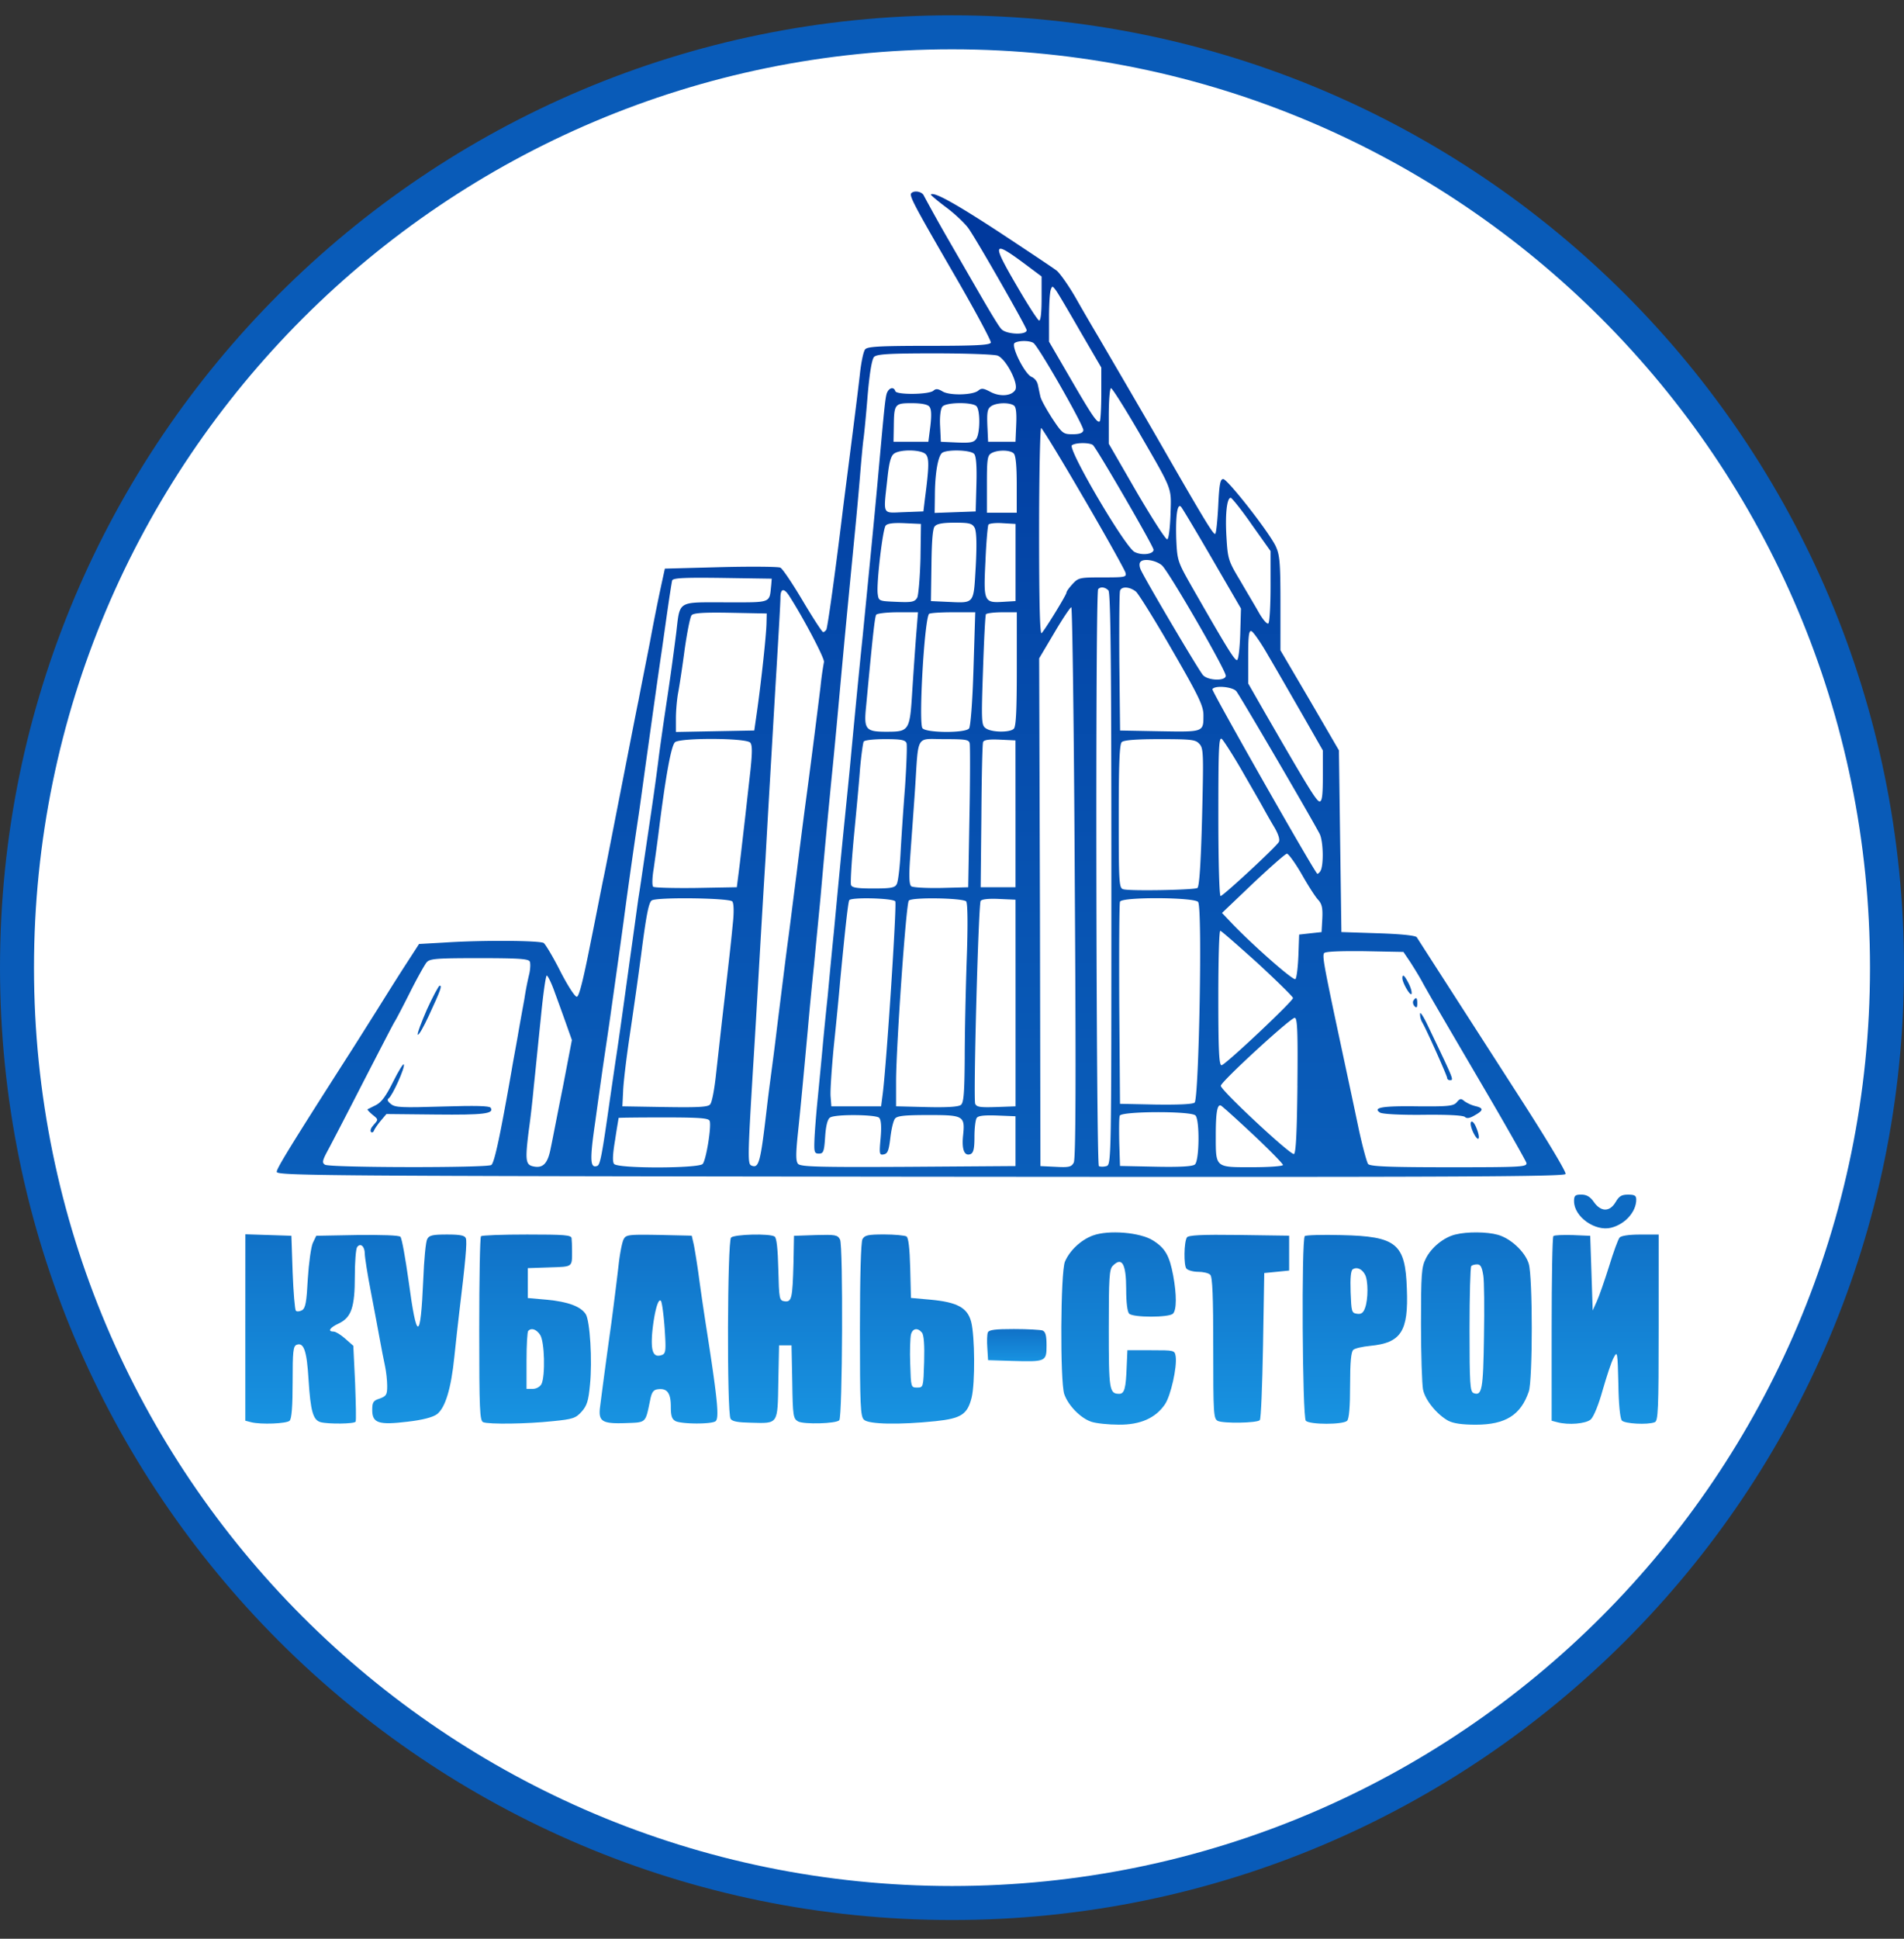
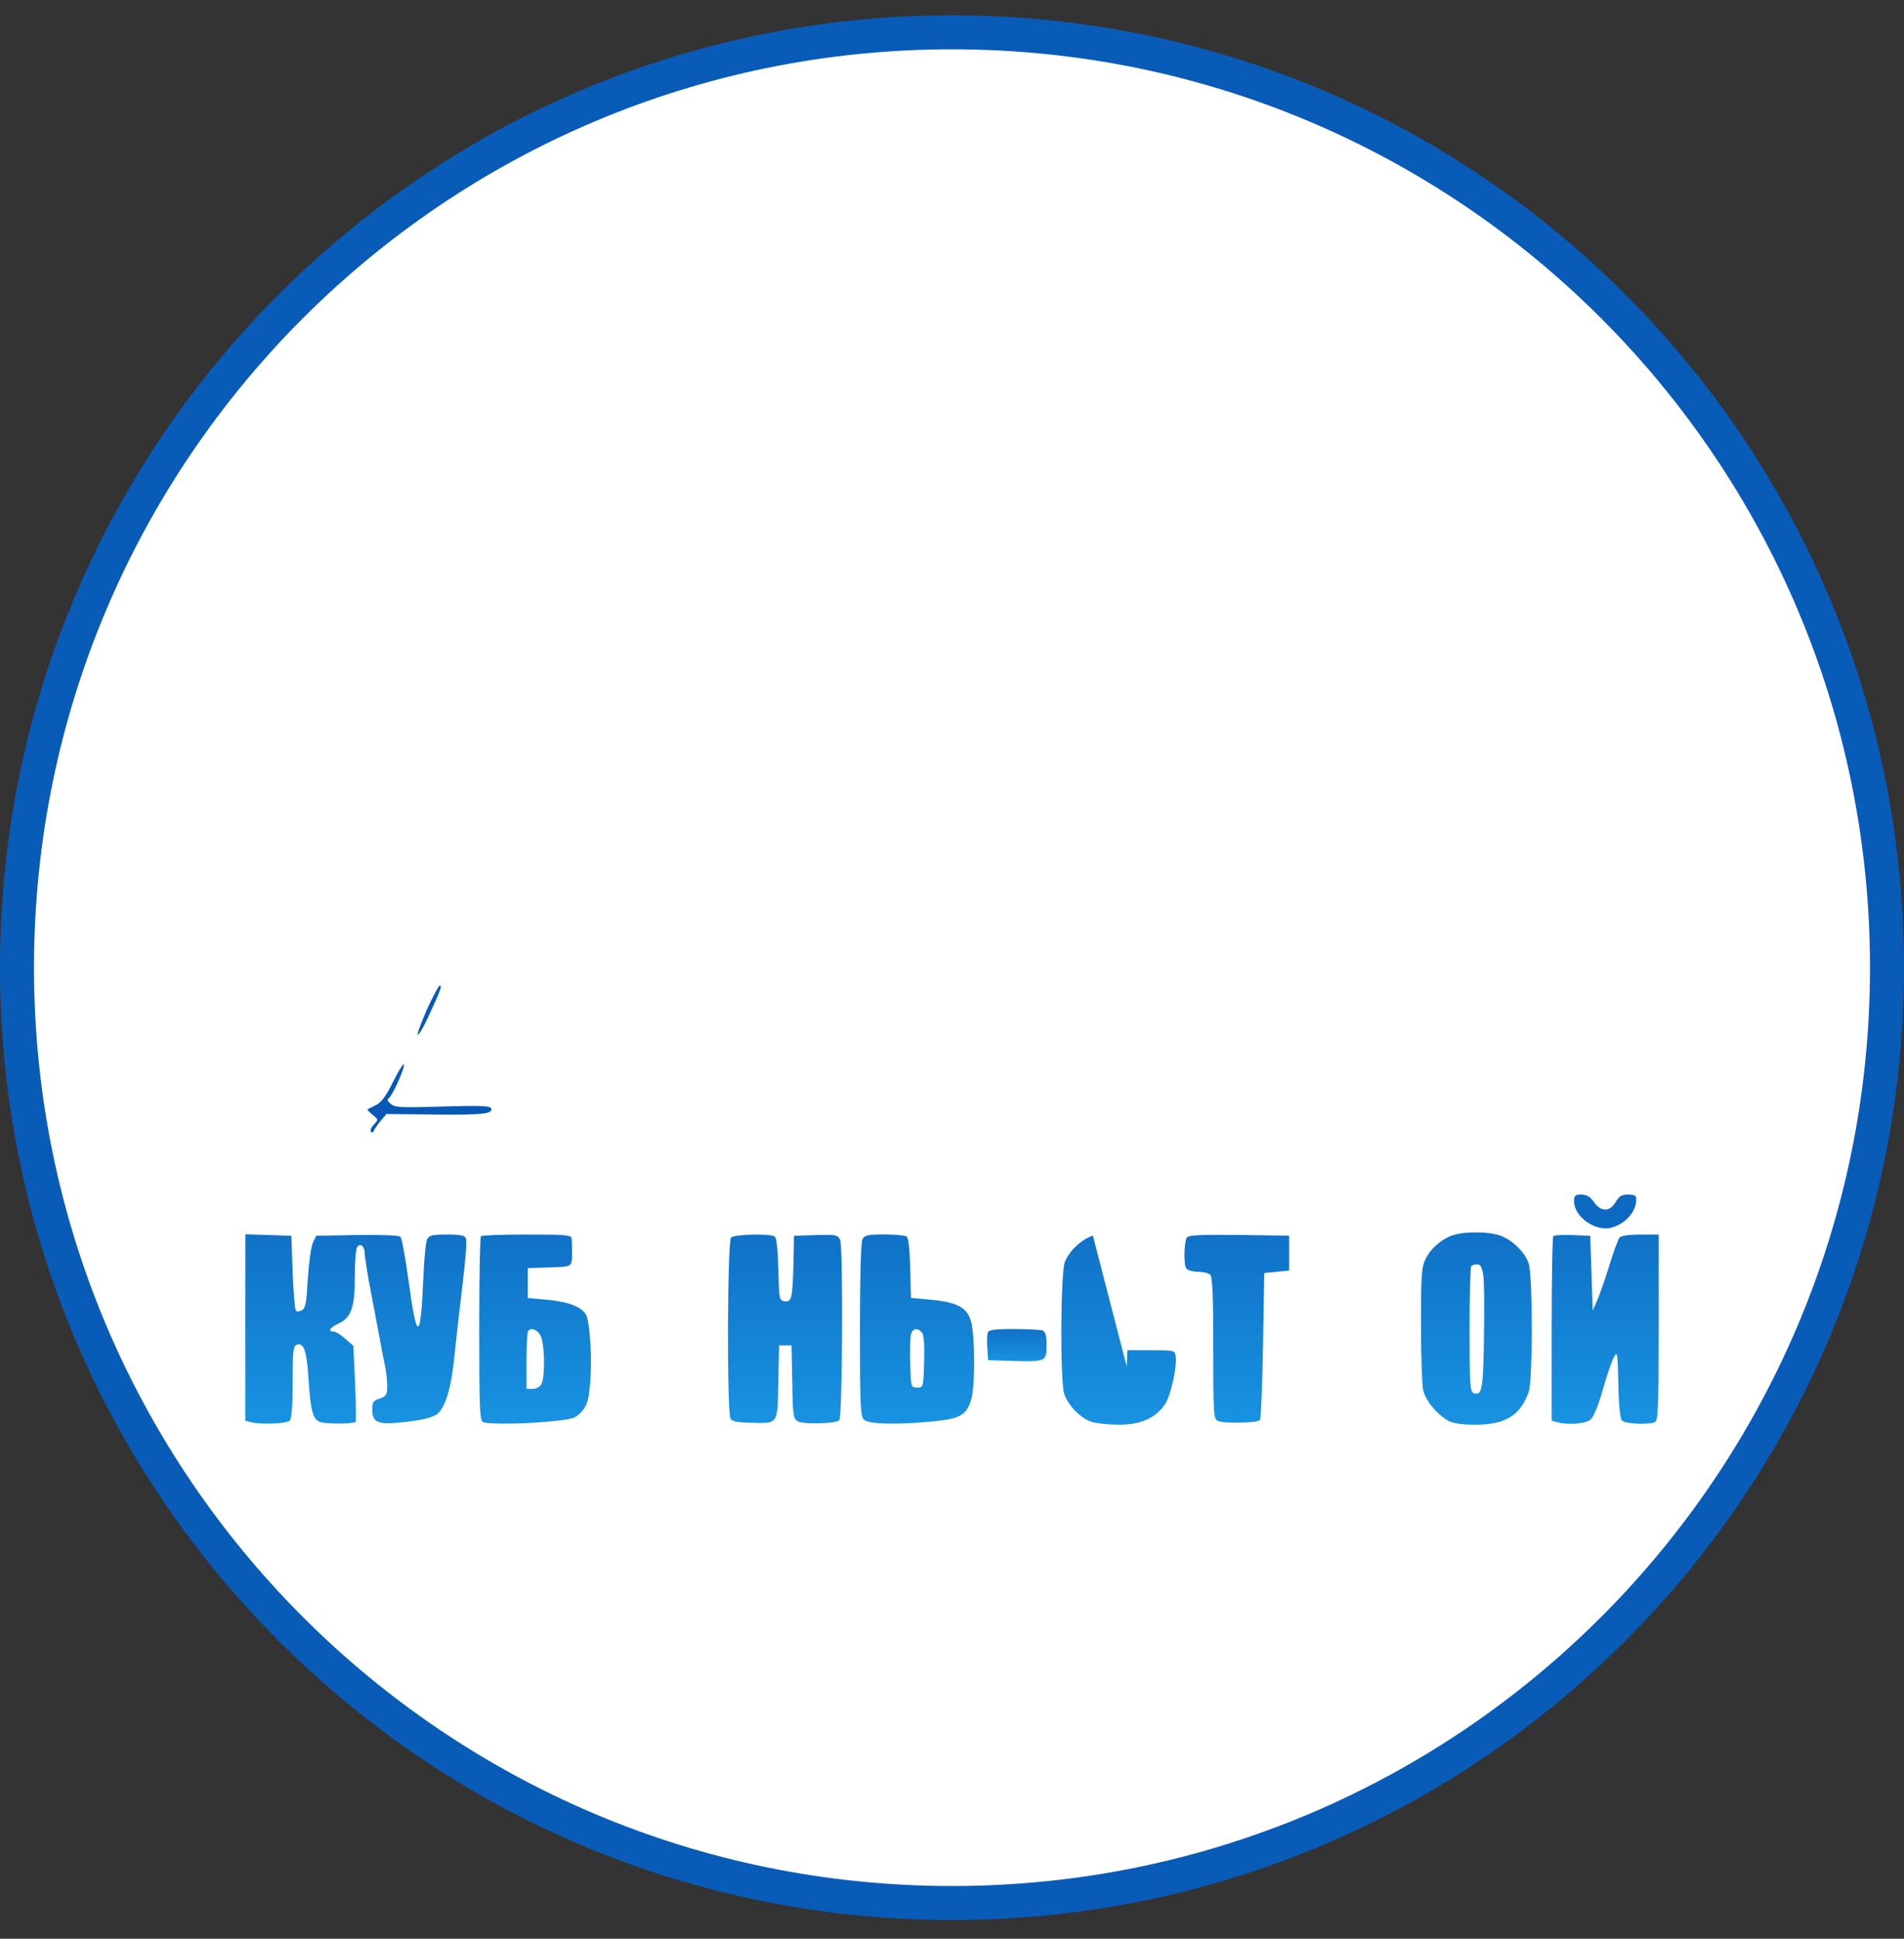
<svg xmlns="http://www.w3.org/2000/svg" width="56" height="57" fill="none" viewBox="0 0 56 57">
  <rect x="0" y="0" width="56" height="57" fill="#333333" stroke="none" />
  <g clip-path="url(#a)">
    <path fill="#fff" stroke="#095bb8" d="M28 .95c15.188 0 27.5 12.311 27.5 27.5 0 15.187-12.312 27.5-27.5 27.5S.5 43.636.5 28.45C.5 13.26 12.812.95 28 .95Z" />
-     <path fill="url(#b)" d="M26.807 5.675c-.073.073.044.3 1.222 2.335.63 1.083 1.127 2.012 1.113 2.063-.03.073-.432.095-1.822.095-1.457 0-1.808.022-1.874.103-.051.058-.117.38-.154.717-.036.33-.153 1.266-.256 2.071-.102.805-.22 1.713-.256 2.013-.205 1.697-.439 3.38-.476 3.44-.029.043-.065.072-.095.072s-.3-.417-.6-.922-.593-.944-.658-.973c-.059-.03-.85-.037-1.757-.015l-1.639.044-.088.403a59 59 0 0 0-.351 1.756c-.146.747-.3 1.515-.337 1.72-.044.197-.27 1.368-.512 2.598-.241 1.23-.468 2.393-.512 2.598-.044.197-.212 1.076-.388 1.94-.22 1.111-.337 1.572-.403 1.572-.058 0-.278-.343-.49-.76-.212-.418-.432-.784-.483-.82-.124-.073-1.771-.088-2.883-.015l-.783.044-.417.644c-.227.351-.608.959-.85 1.347-.241.38-.621.988-.848 1.339-1.662 2.598-2.064 3.256-2.071 3.366-.008.117 1.097.125 18.932.146 15.726.015 18.94 0 18.976-.08.022-.058-.556-1.017-1.28-2.144-1.845-2.869-3.038-4.72-3.097-4.816-.036-.05-.453-.095-1.134-.117l-1.083-.036-.037-2.671-.036-2.671-.856-1.471-.864-1.471v-1.384c0-1.207-.022-1.42-.139-1.675-.197-.418-1.42-1.976-1.544-1.976-.088 0-.117.16-.146.783-.022.424-.059.797-.088.827-.044.044-.293-.359-1.413-2.306-.556-.973-1.58-2.722-2.041-3.512-.132-.22-.418-.71-.63-1.083-.212-.374-.475-.747-.578-.835-.102-.08-.863-.585-1.683-1.127-1.31-.856-1.932-1.2-2.02-1.112-.015.007.19.183.454.38.256.19.556.476.659.623.307.453 1.697 2.89 1.705 2.985 0 .154-.615.125-.747-.036-.066-.066-.3-.454-.534-.856-.234-.403-.71-1.23-1.061-1.837a51 51 0 0 1-.68-1.222c-.045-.118-.272-.169-.367-.08m3.279 2.042.549.41v.658c0 .425-.03.652-.074.637-.043-.015-.336-.468-.65-1.01-.74-1.266-.718-1.354.175-.695m1.683 2.02.622 1.068v.768c0 .418-.022.79-.044.813-.073.066-.227-.161-.893-1.31l-.6-1.032v-.703c0-.38.022-.753.052-.826.043-.118.05-.11.146.014.058.073.38.622.717 1.208m-1.376.344c.147.087 1.493 2.451 1.471 2.568-.015.08-.11.117-.315.117-.278 0-.307-.022-.607-.475-.168-.264-.33-.55-.344-.644-.022-.088-.051-.242-.073-.337a.34.34 0 0 0-.176-.227c-.197-.058-.63-.922-.505-1.002.117-.074.432-.074.55 0m-1.054.373c.25.095.63.834.52 1.01-.11.183-.461.205-.74.051-.197-.103-.255-.11-.35-.03-.161.132-.842.147-1.047.023-.132-.08-.198-.088-.27-.022-.14.117-1.084.124-1.12.014-.052-.16-.22-.088-.264.11-.044.19-.088.688-.263 2.62-.059.644-.125 1.347-.432 4.464-.08.768-.154 1.508-.337 3.44-.058.644-.146 1.485-.183 1.866-.117 1.141-.212 2.166-.329 3.403-.066.644-.146 1.5-.183 1.902-.044.403-.11 1.062-.146 1.464-.037.403-.103 1.09-.147 1.537-.044.439-.087.988-.095 1.208-.014.358 0 .402.132.402s.154-.059.183-.498c.022-.329.073-.52.146-.563.154-.103 1.347-.088 1.442.007q.087.088.044.593c-.044.476-.037.512.095.483.11-.022.146-.11.19-.483.03-.256.088-.512.14-.57.065-.081.3-.103.987-.103 1.04 0 1.076.022 1.01.629-.036.395.044.585.22.52.087-.037.117-.154.117-.505 0-.257.03-.505.066-.556.036-.066.212-.088.6-.074l.541.022v1.464l-3.154.022c-2.656.014-3.169 0-3.242-.088-.066-.08-.066-.285-.007-.864.088-.826.183-1.866.293-3.059.036-.424.117-1.28.183-1.902.058-.622.146-1.515.19-1.976.153-1.742.212-2.335.322-3.476.066-.644.146-1.5.183-1.903.197-2.159.234-2.561.512-5.416.044-.446.11-1.17.146-1.61.037-.446.08-.936.103-1.097s.08-.747.124-1.303q.09-1.01.19-1.12c.088-.08.44-.102 1.779-.102.922 0 1.749.03 1.851.066m4.135 2.217c1.04 1.8.974 1.632.952 2.452-.015.41-.052.717-.096.732-.044.014-.446-.615-.9-1.39l-.82-1.42v-.813c0-.454.03-.82.066-.82s.396.571.798 1.26m-6.14-.717c.059.073.066.242.03.564l-.06.468H26.28l.008-.447c.007-.665.029-.687.527-.687.285 0 .468.036.52.102m1.383-.015c.117.117.11.805-.007.966-.073.103-.183.118-.564.103l-.475-.022-.022-.461c-.015-.278.014-.505.066-.57.102-.133.878-.14 1.002-.016m1.098-.021c.066.036.088.204.073.563l-.022.505h-.805l-.022-.476c-.014-.38 0-.49.103-.563.146-.11.527-.125.673-.03m2.057 2.722c.658 1.127 1.207 2.115 1.229 2.195.037.132-.007.14-.666.14-.673 0-.717.007-.886.19-.102.11-.183.22-.183.256 0 .066-.629 1.09-.731 1.193-.052.05-.074-.93-.074-2.979 0-1.676.03-3.052.06-3.052.028 0 .592.922 1.25 2.057m.27-1.559c.095.066 1.786 2.979 1.786 3.081 0 .132-.344.176-.556.066-.278-.132-1.99-3.052-1.844-3.14.117-.08.505-.08.614-.007m-4.918.27c.11.11.103.374-.021 1.318l-.044.366-.571.022c-.652.022-.608.117-.49-.973.05-.483.102-.68.197-.747.176-.131.79-.124.93.015m1.427-.007c.059.066.081.374.066.893l-.022.798-.6.022-.607.022.007-.498c0-.666.095-1.193.22-1.273.168-.102.841-.08.936.037m1.164-.014c.059.058.088.366.088.915v.827h-.878v-.842c0-.717.014-.842.131-.907.176-.103.55-.103.66.007m6.996 2.086.556.783v1.039c0 .578-.029 1.06-.065 1.09-.044.022-.161-.117-.271-.307-.11-.198-.366-.622-.556-.951-.344-.571-.366-.637-.403-1.252-.044-.673.007-1.185.124-1.185.03 0 .315.35.615.783m-1.163 1.01.849 1.463-.022.754c-.015.424-.052.754-.096.761-.073.007-.314-.388-1.295-2.1-.454-.798-.46-.813-.49-1.45-.022-.687.03-1.068.139-.958.037.037.446.724.915 1.53m-8.577-.015c-.015.556-.059 1.076-.095 1.156-.074.125-.147.146-.608.125-.527-.022-.527-.022-.556-.242-.037-.315.146-1.888.234-1.998.051-.066.227-.088.556-.073l.483.022zm1.595-.893c.051.11.066.454.03 1.134-.067 1.127-.023 1.076-.842 1.04l-.476-.022.015-1.047c.007-.695.036-1.083.095-1.149.066-.08.241-.11.593-.11.431 0 .512.022.585.154m1.2 1.017v1.135l-.351.021c-.578.037-.593 0-.534-1.185.022-.556.066-1.046.088-1.083s.212-.059.417-.044l.38.022zm4.31.088c.206.19 1.874 3.074 1.874 3.242 0 .161-.527.146-.673-.022-.125-.139-1.764-2.913-1.837-3.117-.03-.074-.037-.162-.007-.198.073-.124.46-.066.644.095m-11.496.57c-.059.55.036.513-1.34.513-1.448 0-1.339-.066-1.456.915a87 87 0 0 1-.263 1.903c-.103.68-.22 1.493-.256 1.793s-.132.995-.212 1.536l-.227 1.537c-.044.3-.11.761-.154 1.025-.037.263-.146 1.068-.249 1.793-.197 1.434-.3 2.173-.402 2.854-.037.241-.117.797-.183 1.244-.235 1.654-.286 1.932-.374 1.969-.212.08-.227-.161-.058-1.31.088-.644.197-1.42.241-1.72s.154-1.025.235-1.61c.204-1.442.27-1.918.358-2.562.066-.505.256-1.888.44-3.11.043-.285.153-1.105.255-1.83.19-1.36.293-2.1.403-2.853.037-.242.117-.82.183-1.281s.132-.886.146-.937c.03-.073.359-.088 1.479-.073l1.449.022zm9.916.162c.066.066.088 2.049.088 8.482 0 8.32 0 8.401-.147 8.445-.08.022-.175.022-.22 0-.08-.051-.109-16.883-.021-16.964.073-.08.205-.058.3.037m.812.037c.08.073.564.848 1.069 1.727.783 1.353.915 1.639.915 1.902 0 .505.014.498-1.289.476l-1.163-.022-.022-2.013c-.007-1.104 0-2.049.022-2.1.044-.131.285-.117.468.03m-10.209.11c.417.643 1.061 1.865 1.032 1.96a9 9 0 0 0-.102.732c-.073.593-.278 2.232-.447 3.477-.043.322-.16 1.229-.256 2.012-.102.783-.212 1.683-.256 1.99-.08.608-.146 1.15-.33 2.62-.058.505-.145 1.142-.182 1.428a47 47 0 0 0-.11.878c-.183 1.566-.227 1.756-.446 1.668-.117-.044-.117-.205.044-2.876.043-.666.124-2.049.182-3.073.06-1.025.14-2.408.184-3.074.036-.666.102-1.815.146-2.561.044-.747.124-2.145.183-3.11.058-.967.11-1.867.11-1.999 0-.27.095-.3.248-.073m8.409 8.444c.037 5.628.03 8.131-.03 8.233-.065.125-.138.147-.526.125l-.454-.022-.014-7.465-.023-7.464.447-.754c.241-.41.468-.747.498-.747s.08 3.645.102 8.094m-9.067-7.618c-.008.344-.147 1.64-.271 2.532l-.088.615-1.149.022-1.156.022v-.403c0-.22.03-.563.066-.753s.124-.761.19-1.266c.073-.505.161-.96.205-1.01.051-.066.344-.088 1.142-.073l1.068.021zm4.405.308c-.029.358-.08 1.105-.117 1.668-.073 1.193-.088 1.208-.776 1.208-.592 0-.65-.074-.585-.718.198-2.107.256-2.649.3-2.722.022-.037.308-.073.637-.073h.592zm1.683 1.024c-.029.988-.087 1.705-.131 1.756-.11.14-1.259.132-1.369-.007-.117-.139.051-3.14.19-3.359.015-.03.33-.051.696-.051h.666zm1.274.007c0 1.2-.022 1.69-.088 1.757-.117.117-.659.11-.827-.015-.124-.088-.132-.19-.08-1.69.029-.879.066-1.625.087-1.662.022-.029.235-.058.476-.058h.432zm7.391-.402c.22.373.666 1.149 1.003 1.734l.607 1.062v.746c0 .57-.022.754-.095.754-.088 0-.322-.38-1.64-2.664l-.46-.805v-.79c0-.622.022-.776.095-.747.051.015.278.337.49.71m-.936 1.054c.095.11 2.166 3.652 2.451 4.193.11.212.125.937.022 1.098-.037.058-.08.088-.095.073-.168-.198-3.11-5.379-3.081-5.423.073-.117.585-.073.703.059m.153 2.312c.256.447.55.952.637 1.113.088.16.241.431.344.6.11.197.154.344.117.41-.088.153-1.64 1.588-1.712 1.588-.037 0-.066-.988-.066-2.35 0-1.99.014-2.341.102-2.268.051.044.315.454.578.907m-14.446-.797c.059.073.059.278.007.783L21.92 24l-.161 1.39-.088.695-1.2.022c-.666.008-1.23-.007-1.259-.036-.037-.037-.03-.27.015-.534.036-.264.102-.725.139-1.025.22-1.764.38-2.605.49-2.693.183-.132 2.093-.124 2.21.015m4.596.014c.022.059 0 .644-.044 1.296-.051.65-.11 1.53-.132 1.954s-.073.826-.11.892c-.05.11-.168.132-.687.132-.469 0-.63-.022-.659-.102-.022-.059.015-.681.08-1.376.066-.695.154-1.603.183-2.02.037-.41.088-.783.11-.82.022-.044.307-.073.63-.073.46 0 .592.022.629.117m1.859.008c.014.073.014 1.053-.008 2.18l-.036 2.05-.798.021c-.439.008-.827-.014-.878-.05-.059-.052-.073-.286-.03-.864.03-.432.096-1.318.14-1.962.11-1.676.007-1.5.863-1.5.63 0 .725.015.747.125m1.346 2.07v2.16h-1.024L28.864 24c.007-1.15.029-2.13.05-2.181.023-.066.17-.088.491-.073l.461.022zm5.408-2.056c.125.132.125.3.08 2.166-.036 1.34-.08 2.035-.138 2.071-.088.059-1.99.096-2.18.037-.125-.03-.133-.198-.133-2.137 0-1.537.022-2.122.088-2.188.059-.059.417-.088 1.12-.088.937 0 1.054.015 1.163.14m3.008 3.828c.19.336.41.68.49.76.11.125.132.242.118.55l-.022.395-.33.036-.329.037-.022.622c-.015.344-.051.651-.088.688-.058.058-1.302-1.04-1.902-1.676l-.257-.27.915-.872c.505-.475.952-.87.995-.87s.242.27.432.6m-16.744.805c.044.058.051.314.015.644-.051.527-.08.812-.322 2.89l-.183 1.64c-.044.38-.11.731-.161.79-.059.08-.344.095-1.332.08l-1.251-.021.022-.44c.007-.241.087-.9.168-1.463.175-1.186.256-1.757.358-2.525.154-1.2.227-1.566.315-1.625.154-.102 2.29-.073 2.371.03m4.794 0c.043.146-.25 4.654-.366 5.62l-.052.403h-1.463l-.022-.286c-.015-.16.03-.805.088-1.427.066-.63.153-1.508.19-1.947.139-1.456.234-2.341.27-2.4.06-.095 1.318-.059 1.355.037m2.085 0c.044.058.051.717.015 1.705-.03.885-.059 2.188-.059 2.898-.007 1.01-.029 1.31-.11 1.376-.065.058-.402.08-1.002.066l-.907-.023v-.768c.007-1.061.292-5.152.373-5.276.066-.11 1.61-.08 1.69.022m1.45 2.985v3.038l-.572.021c-.468.015-.57 0-.614-.095-.059-.16.095-5.854.16-5.964.03-.051.235-.073.535-.059l.49.022zm5.37-2.97c.133.153.023 5.795-.102 5.898-.058.051-.505.066-1.141.058l-1.054-.022-.022-2.927c-.007-1.61 0-2.971.022-3.015.051-.146 2.18-.132 2.298.007m1.75 1.8c.57.526 1.04.987 1.04 1.024 0 .095-1.999 1.976-2.101 1.976-.073 0-.095-.417-.095-1.976 0-1.09.022-1.976.058-1.976.03 0 .52.432 1.098.951m4.486-.037c.102.16.278.439.373.622.27.483.571.995 1.852 3.183.636 1.084 1.17 2.035 1.193 2.1.029.125-.118.133-2.276.133-1.75 0-2.32-.023-2.379-.096-.036-.044-.16-.497-.27-1.002-.19-.908-.381-1.793-.74-3.476-.285-1.362-.336-1.64-.285-1.72.03-.051.475-.066 1.193-.059l1.141.022zm-25.892-.007c.022.058.015.212-.014.35a9 9 0 0 0-.147.755c-.051.278-.139.76-.19 1.06s-.14.762-.183 1.025c-.344 1.969-.512 2.737-.6 2.789-.132.087-4.75.08-4.889-.008-.095-.058-.08-.124.095-.446.11-.205.586-1.12 1.054-2.035.469-.907.871-1.69.9-1.727.03-.044.227-.417.44-.841.212-.425.439-.827.497-.9.095-.11.27-.125 1.552-.125 1.185 0 1.456.022 1.485.103m.732.9c.103.278.256.702.344.951l.161.454-.264 1.376c-.153.754-.307 1.566-.358 1.8-.088.468-.234.607-.534.534-.205-.051-.22-.197-.11-1.068.044-.3.11-.878.146-1.281.044-.402.132-1.303.205-1.998.066-.688.146-1.259.176-1.259s.139.22.234.49m21.845 2.744c-.015 1.361-.044 1.99-.103 2.013-.102.036-2.151-1.874-2.151-2.006 0-.117 2.049-1.998 2.173-1.998.08 0 .095.403.08 1.991m-1.31 1.435c.49.46.885.863.885.9 0 .036-.41.066-.914.066-1.09 0-1.062.021-1.062-.945 0-.658.044-.907.147-.87.036.014.46.395.944.849m-1.69-.557c.131.132.116 1.332-.015 1.442-.066.059-.44.08-1.15.066l-1.053-.022-.022-.688c-.007-.38-.007-.732.015-.79.05-.132 2.093-.14 2.224-.008m-14.286.161c.059.147-.102 1.15-.205 1.266-.11.132-2.495.14-2.605 0-.051-.058-.044-.278.03-.71.05-.343.102-.629.102-.643 0-.008.593-.015 1.317-.015 1.083 0 1.332.022 1.361.102" />
-     <path fill="#0858b5" d="M41.246 28.757c0 .14.241.55.27.461.015-.044-.021-.183-.087-.307-.117-.234-.183-.286-.183-.154M41.568 29.423c-.022.044-.007.117.037.161.058.058.08.037.08-.08q.002-.265-.117-.081M41.766 29.804a.5.5 0 0 0 .065.256c.147.256.732 1.573.732 1.632 0 .036.037.066.073.066.132 0 .147.044-.644-1.61-.124-.264-.226-.417-.226-.344M42.849 32.403c-.095.117-.242.131-1.15.124-1.038-.015-1.331.036-1.112.183.066.044.593.073 1.266.066.71-.008 1.186.014 1.237.066.051.05.14.036.286-.052.263-.146.263-.212.014-.27a1 1 0 0 1-.322-.147c-.095-.08-.124-.08-.22.03M43.266 32.989c-.03.043.007.19.073.322.154.3.22.175.08-.161-.058-.14-.124-.205-.153-.161" />
    <path fill="#0859b6" d="M12.559 29.674c-.169.388-.293.717-.271.747.03.021.176-.235.33-.571.35-.754.387-.871.314-.871-.03 0-.198.315-.373.695M11.563 31.802c-.205.417-.344.607-.505.688l-.248.124c-.015.007.05.08.146.16.176.14.176.14.037.294-.08.087-.117.175-.08.212.028.03.072.007.087-.044.022-.051.11-.183.205-.293l.16-.19 1.457.015c1.398.014 1.72-.022 1.61-.198-.036-.059-.454-.066-1.42-.037-1.185.037-1.39.03-1.514-.073-.103-.08-.117-.132-.066-.168.11-.08.483-.9.446-.995-.014-.044-.154.183-.315.505" />
    <path fill="#0d6ac2" d="M46.296 35.32c0 .454.621.893 1.09.776.41-.102.739-.468.739-.827 0-.117-.044-.146-.242-.146-.19 0-.263.044-.365.22q-.132.219-.308.219c-.11 0-.234-.08-.33-.22-.109-.16-.219-.22-.372-.22-.183 0-.213.03-.213.198" />
-     <path fill="url(#c)" d="M32.142 36.325c-.351.131-.68.439-.82.768-.131.315-.146 3.505-.021 3.893.117.337.475.703.79.813.146.05.512.087.812.087.637.008 1.09-.197 1.361-.6.169-.248.359-1.09.315-1.405-.03-.183-.037-.183-.724-.183h-.696l-.021.476c-.023.644-.066.805-.22.805-.293 0-.307-.117-.307-1.91 0-1.486.014-1.756.117-1.852.27-.278.395-.065.395.688 0 .396.036.666.088.718.117.117 1.17.117 1.288 0 .11-.11.11-.557.007-1.12-.11-.586-.234-.805-.593-1.032-.38-.241-1.31-.315-1.77-.146" />
+     <path fill="url(#c)" d="M32.142 36.325c-.351.131-.68.439-.82.768-.131.315-.146 3.505-.021 3.893.117.337.475.703.79.813.146.05.512.087.812.087.637.008 1.09-.197 1.361-.6.169-.248.359-1.09.315-1.405-.03-.183-.037-.183-.724-.183h-.696l-.021.476" />
    <path fill="url(#d)" d="M42.805 36.296c-.337.08-.71.38-.871.71-.125.248-.14.453-.14 1.924 0 .908.03 1.771.06 1.925.065.315.41.732.739.915.153.08.41.117.812.117.878 0 1.324-.286 1.559-.974.117-.336.117-3.366 0-3.754-.103-.351-.535-.754-.915-.856-.315-.088-.893-.095-1.244-.007m.82 1.193c.029.168.036.987.021 1.822-.022 1.544-.058 1.741-.307 1.646-.102-.044-.117-.278-.117-1.866 0-1.002.022-1.844.051-1.866.022-.03.102-.051.176-.051.095 0 .139.08.175.315" />
    <path fill="url(#e)" d="M7.216 39.026v2.744l.169.044c.285.073 1.046.044 1.134-.044.059-.059.088-.417.088-1.134 0-.908.015-1.054.117-1.098.212-.08.3.176.351 1.025.059.929.132 1.192.359 1.251.234.059.988.051 1.024-.015.022-.029.008-.541-.014-1.141l-.052-1.09-.234-.206c-.131-.117-.285-.212-.344-.212-.19 0-.117-.117.154-.241.366-.176.468-.476.468-1.383 0-.418.03-.798.066-.857.095-.139.227-.029.227.19 0 .103.08.615.183 1.142.103.534.22 1.164.264 1.405.043.242.11.578.146.747.037.168.066.439.066.593 0 .256-.022.3-.22.373-.19.058-.22.11-.22.336 0 .388.191.447 1.04.344.439-.05.746-.131.863-.22.242-.182.418-.746.513-1.697.044-.424.11-1.017.146-1.317.176-1.45.234-2.057.19-2.16-.029-.08-.16-.109-.548-.109-.425 0-.527.022-.586.132-.044.073-.095.614-.117 1.193-.08 1.83-.19 1.837-.432.036-.095-.673-.197-1.251-.241-1.295s-.556-.059-1.274-.051l-1.2.022-.102.212c-.052.117-.117.585-.147 1.054-.036.68-.066.856-.168.922-.066.036-.154.051-.183.014-.03-.029-.073-.541-.095-1.127l-.037-1.075-.673-.022-.68-.022z" />
    <path fill="url(#f)" d="M14.147 36.347c-.03.022-.052 1.259-.052 2.737 0 2.379.015 2.693.118 2.73.168.066 1.288.051 2.041-.03.593-.058.681-.087.857-.285.153-.175.197-.314.241-.783.073-.717 0-1.88-.124-2.078-.147-.227-.52-.366-1.142-.425l-.563-.05v-.879l.644-.022c.688-.022.658 0 .658-.49 0-.14-.007-.308-.014-.366-.008-.095-.205-.11-1.31-.11-.718 0-1.332.022-1.354.051m1.734 2.891c.14.19.161 1.222.044 1.456-.044.08-.154.14-.256.14h-.183v-.828c0-.46.022-.856.051-.878.088-.095.234-.051.344.11" />
-     <path fill="url(#g)" d="M18.34 36.44c-.044.088-.11.424-.146.753-.037.33-.132 1.09-.212 1.698a205 205 0 0 0-.337 2.503c-.044.395.073.468.732.447.644-.023.6.014.746-.681.044-.227.095-.3.227-.315.27-.036.38.11.38.505 0 .278.03.373.14.432.175.088 1.031.095 1.17.007.118-.073.074-.578-.248-2.642a83 83 0 0 1-.257-1.756c-.043-.3-.102-.666-.131-.805l-.059-.256-.958-.022c-.915-.015-.974-.007-1.047.132m1.208 2.605c.044.659.036.746-.074.79-.256.095-.336-.087-.292-.644.058-.6.175-1.039.256-.944.03.03.08.388.11.798" />
    <path fill="url(#h)" d="M21.502 36.385c-.11.11-.125 5.16-.015 5.327.044.08.22.11.6.117.812.023.783.06.805-1.2l.022-1.075h.366l.022 1.075c.014 1.01.03 1.083.175 1.164.169.088 1.113.066 1.208-.037.095-.095.117-5.137.022-5.313-.073-.139-.14-.146-.717-.131l-.637.022-.015.805c-.029 1.031-.05 1.148-.263 1.12-.154-.023-.161-.06-.183-.937-.015-.615-.051-.93-.11-.967-.146-.095-1.185-.065-1.28.03" />
    <path fill="url(#i)" d="M25.366 36.433c-.044.095-.074 1.069-.074 2.671 0 2.196.015 2.54.117 2.635.132.139 1.054.154 2.108.044.754-.08.937-.198 1.061-.695.103-.418.095-1.808-.014-2.225-.11-.417-.41-.578-1.193-.651l-.578-.052-.022-.878q-.023-.876-.11-.93c-.051-.028-.344-.058-.652-.058-.483 0-.578.022-.643.14m1.749 2.745c.058.065.08.366.066.856-.023.754-.023.76-.206.76-.182 0-.182-.006-.204-.694-.015-.38 0-.769.022-.864.044-.183.197-.212.322-.058" />
    <path fill="url(#j)" d="M34.909 36.382c-.088.139-.096.82-.015.915.044.05.197.095.344.095s.307.036.358.087c.066.066.088.645.088 2.16 0 1.924.008 2.07.132 2.136.154.08 1.156.066 1.237-.022.036-.029.073-1.017.095-2.188l.036-2.137.366-.036.366-.037V36.33l-1.478-.021c-1.105-.015-1.486.007-1.53.073" />
-     <path fill="url(#k)" d="M38.377 36.342c-.102.095-.073 5.327.03 5.43.117.117 1.097.117 1.214 0 .059-.059.088-.403.088-1.054 0-.68.03-.98.095-1.032.044-.044.271-.095.498-.117.907-.088 1.127-.425 1.076-1.676-.044-1.332-.3-1.544-1.925-1.58-.564-.015-1.047 0-1.076.029m1.771 1.134c.095.168.095.732 0 .98-.051.147-.117.19-.241.169-.154-.022-.161-.066-.183-.637-.015-.424.007-.637.066-.673.117-.073.27-.008.358.16" />
    <path fill="url(#l)" d="M45.688 36.341c-.03.03-.051 1.266-.051 2.745v2.685l.168.044c.33.088.834.044.98-.08.089-.08.235-.44.352-.864.117-.402.256-.834.322-.951.11-.212.117-.183.14.761.006.578.05 1.025.102 1.083.08.095.753.132.966.051.102-.036.117-.351.117-2.78v-2.738h-.542c-.344 0-.563.037-.607.088s-.183.432-.308.842c-.131.417-.292.878-.358 1.024l-.125.278-.036-1.097-.037-1.098-.512-.022c-.285-.007-.542 0-.57.03" />
    <path fill="url(#m)" d="M29.054 39.177c-.022.052-.03.257-.015.454l.022.359.695.022c1.003.029 1.025.022 1.025-.454 0-.293-.03-.402-.117-.44-.066-.021-.44-.043-.842-.043-.549 0-.739.022-.768.102" />
  </g>
  <defs>
    <linearGradient id="b" x1="27.093" x2="27.093" y1="34.602" y2="5.631" gradientUnits="userSpaceOnUse">
      <stop stop-color="#0a5eba" />
      <stop offset="1" stop-color="#00379c" />
    </linearGradient>
    <linearGradient id="c" x1="32.9" x2="32.9" y1="41.887" y2="36.233" gradientUnits="userSpaceOnUse">
      <stop stop-color="#1893e1" />
      <stop offset="1" stop-color="#1071c7" />
    </linearGradient>
    <linearGradient id="d" x1="43.423" x2="43.423" y1="41.887" y2="36.233" gradientUnits="userSpaceOnUse">
      <stop stop-color="#1893e1" />
      <stop offset="1" stop-color="#1071c7" />
    </linearGradient>
    <linearGradient id="e" x1="10.465" x2="10.465" y1="41.855" y2="36.289" gradientUnits="userSpaceOnUse">
      <stop stop-color="#1893e1" />
      <stop offset="1" stop-color="#1071c7" />
    </linearGradient>
    <linearGradient id="f" x1="15.738" x2="15.738" y1="41.855" y2="36.296" gradientUnits="userSpaceOnUse">
      <stop stop-color="#1893e1" />
      <stop offset="1" stop-color="#1071c7" />
    </linearGradient>
    <linearGradient id="g" x1="19.368" x2="19.368" y1="41.852" y2="36.303" gradientUnits="userSpaceOnUse">
      <stop stop-color="#1893e1" />
      <stop offset="1" stop-color="#1071c7" />
    </linearGradient>
    <linearGradient id="h" x1="23.09" x2="23.09" y1="41.848" y2="36.297" gradientUnits="userSpaceOnUse">
      <stop stop-color="#1893e1" />
      <stop offset="1" stop-color="#1071c7" />
    </linearGradient>
    <linearGradient id="i" x1="26.971" x2="26.971" y1="41.855" y2="36.294" gradientUnits="userSpaceOnUse">
      <stop stop-color="#1893e1" />
      <stop offset="1" stop-color="#1071c7" />
    </linearGradient>
    <linearGradient id="j" x1="36.377" x2="36.377" y1="41.828" y2="36.304" gradientUnits="userSpaceOnUse">
      <stop stop-color="#1893e1" />
      <stop offset="1" stop-color="#1071c7" />
    </linearGradient>
    <linearGradient id="k" x1="39.849" x2="39.849" y1="41.859" y2="36.306" gradientUnits="userSpaceOnUse">
      <stop stop-color="#1893e1" />
      <stop offset="1" stop-color="#1071c7" />
    </linearGradient>
    <linearGradient id="l" x1="47.21" x2="47.21" y1="41.861" y2="36.297" gradientUnits="userSpaceOnUse">
      <stop stop-color="#1893e1" />
      <stop offset="1" stop-color="#1071c7" />
    </linearGradient>
    <linearGradient id="m" x1="29.906" x2="29.906" y1="40.022" y2="39.075" gradientUnits="userSpaceOnUse">
      <stop stop-color="#1893e1" />
      <stop offset="1" stop-color="#1071c7" />
    </linearGradient>
    <clipPath id="a">
      <path fill="#fff" d="M0 .45h56v56H0z" />
    </clipPath>
  </defs>
</svg>